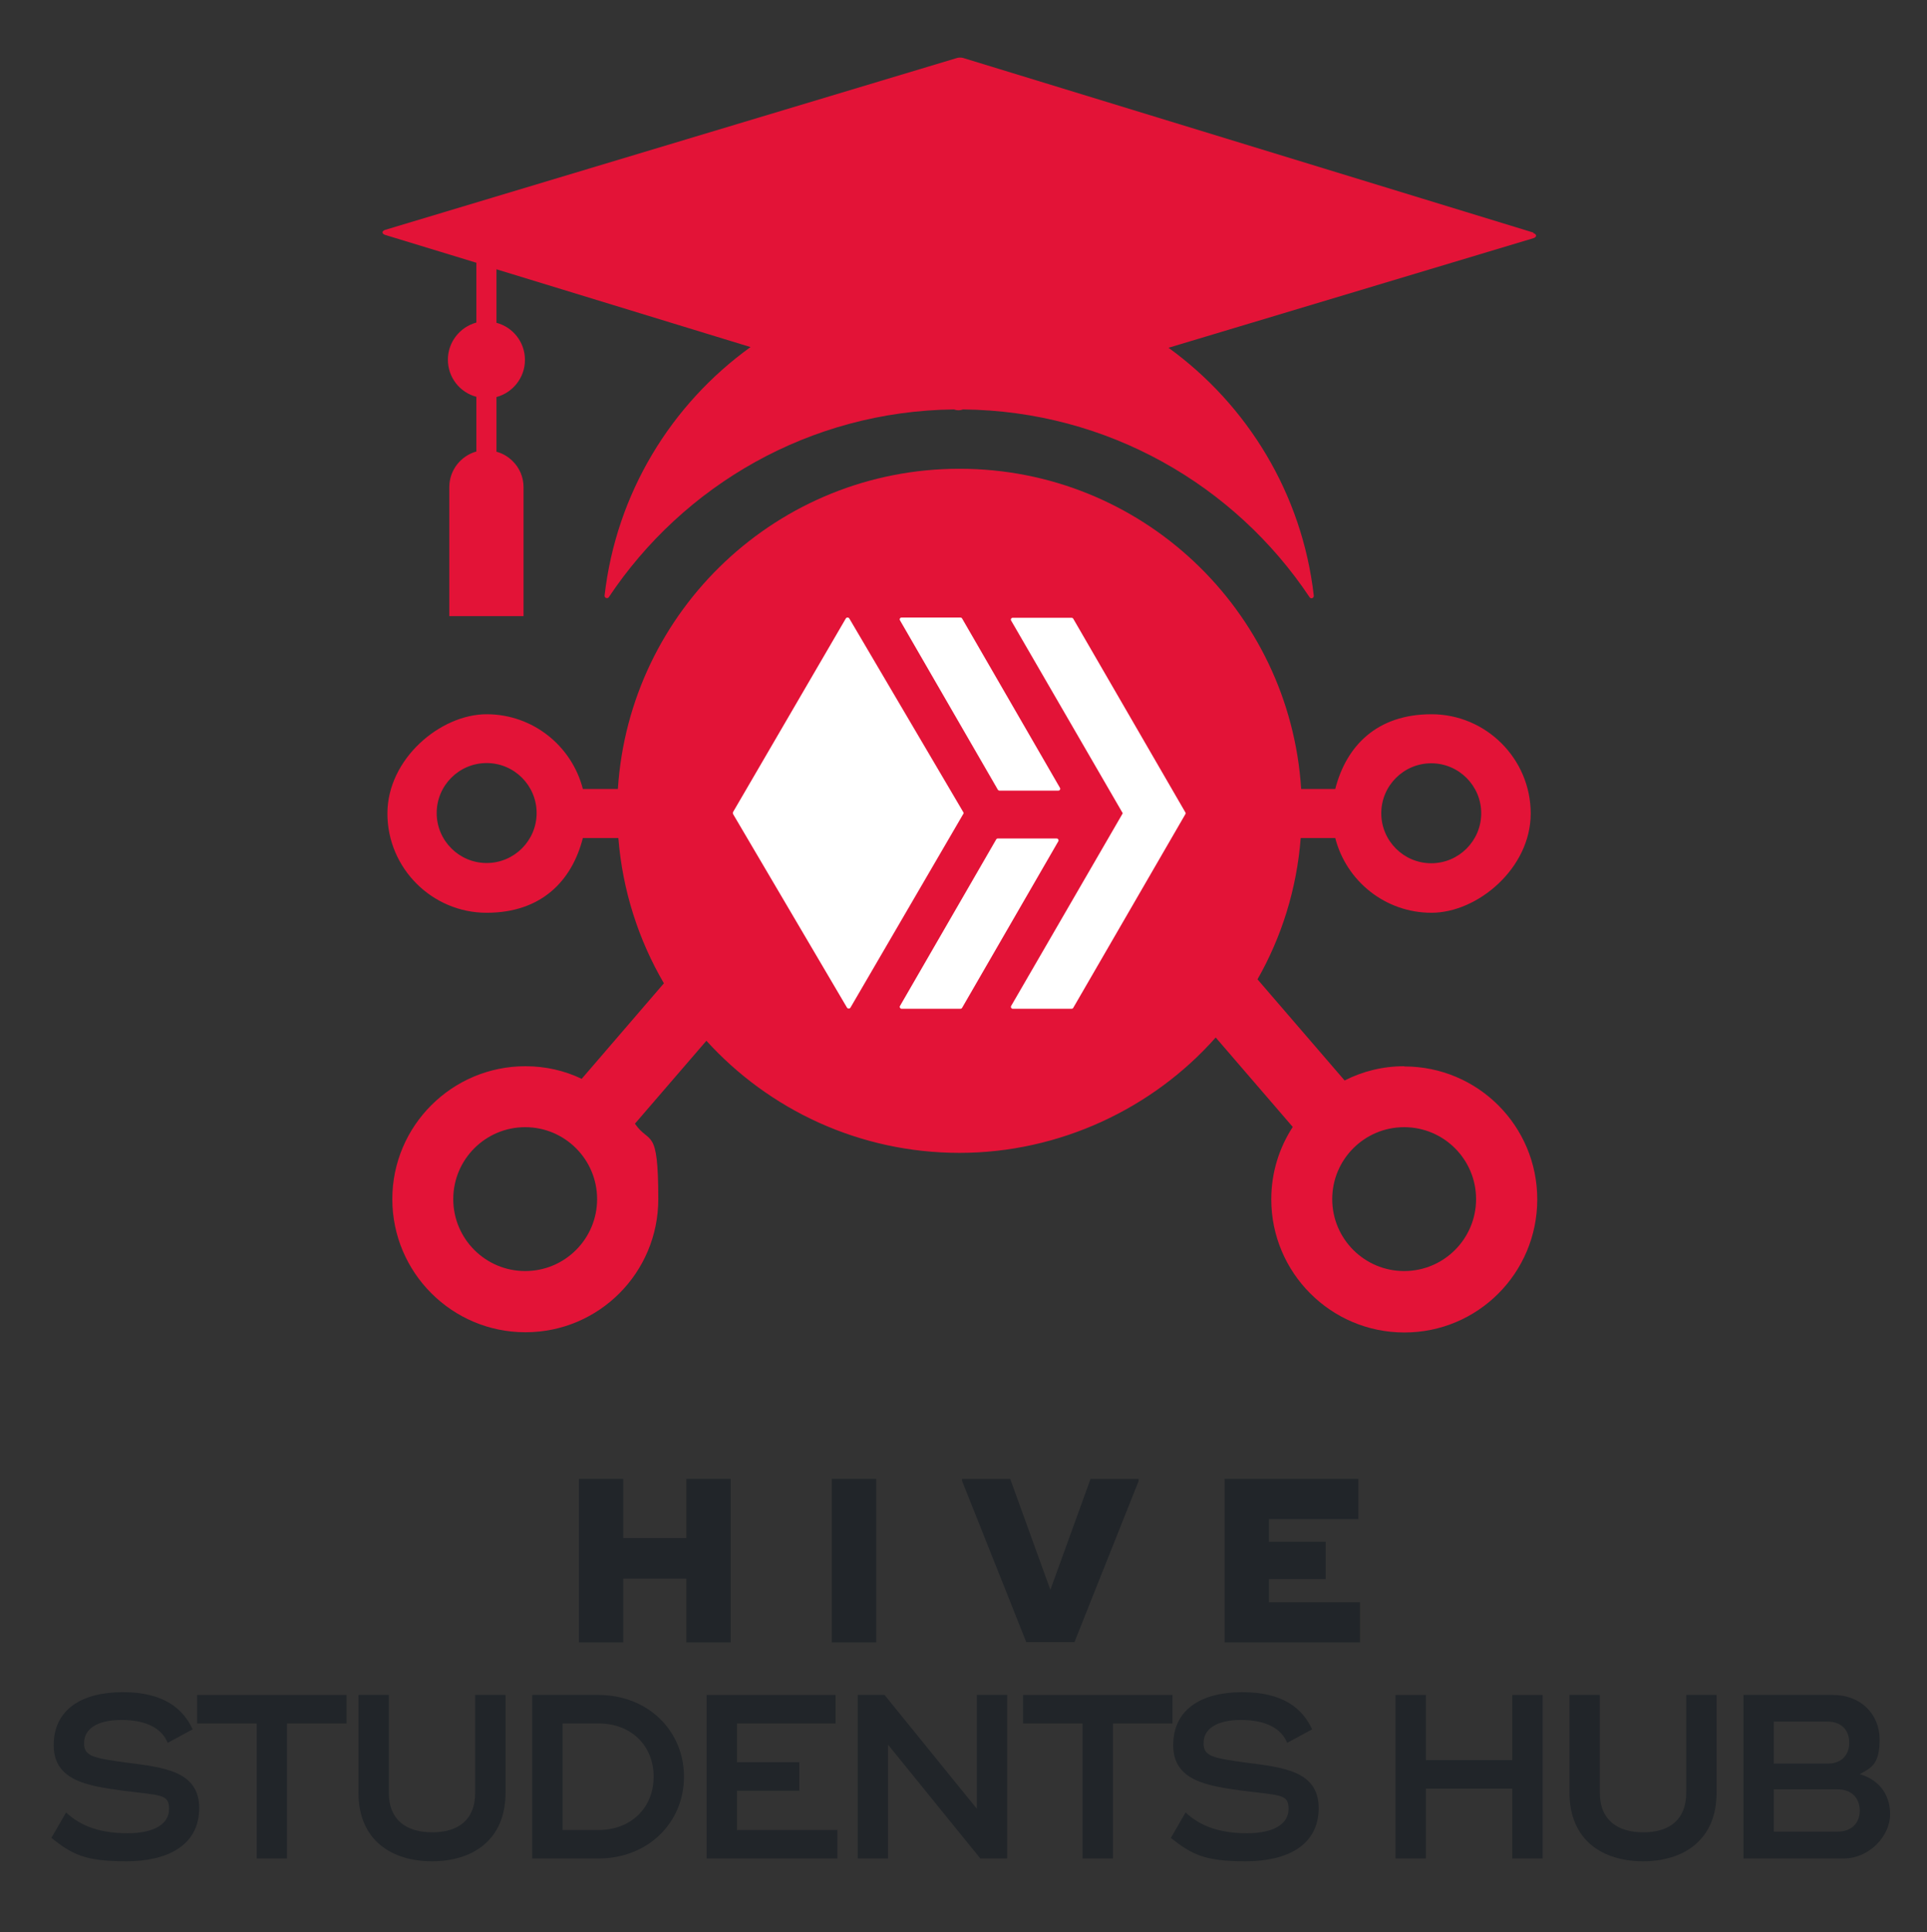
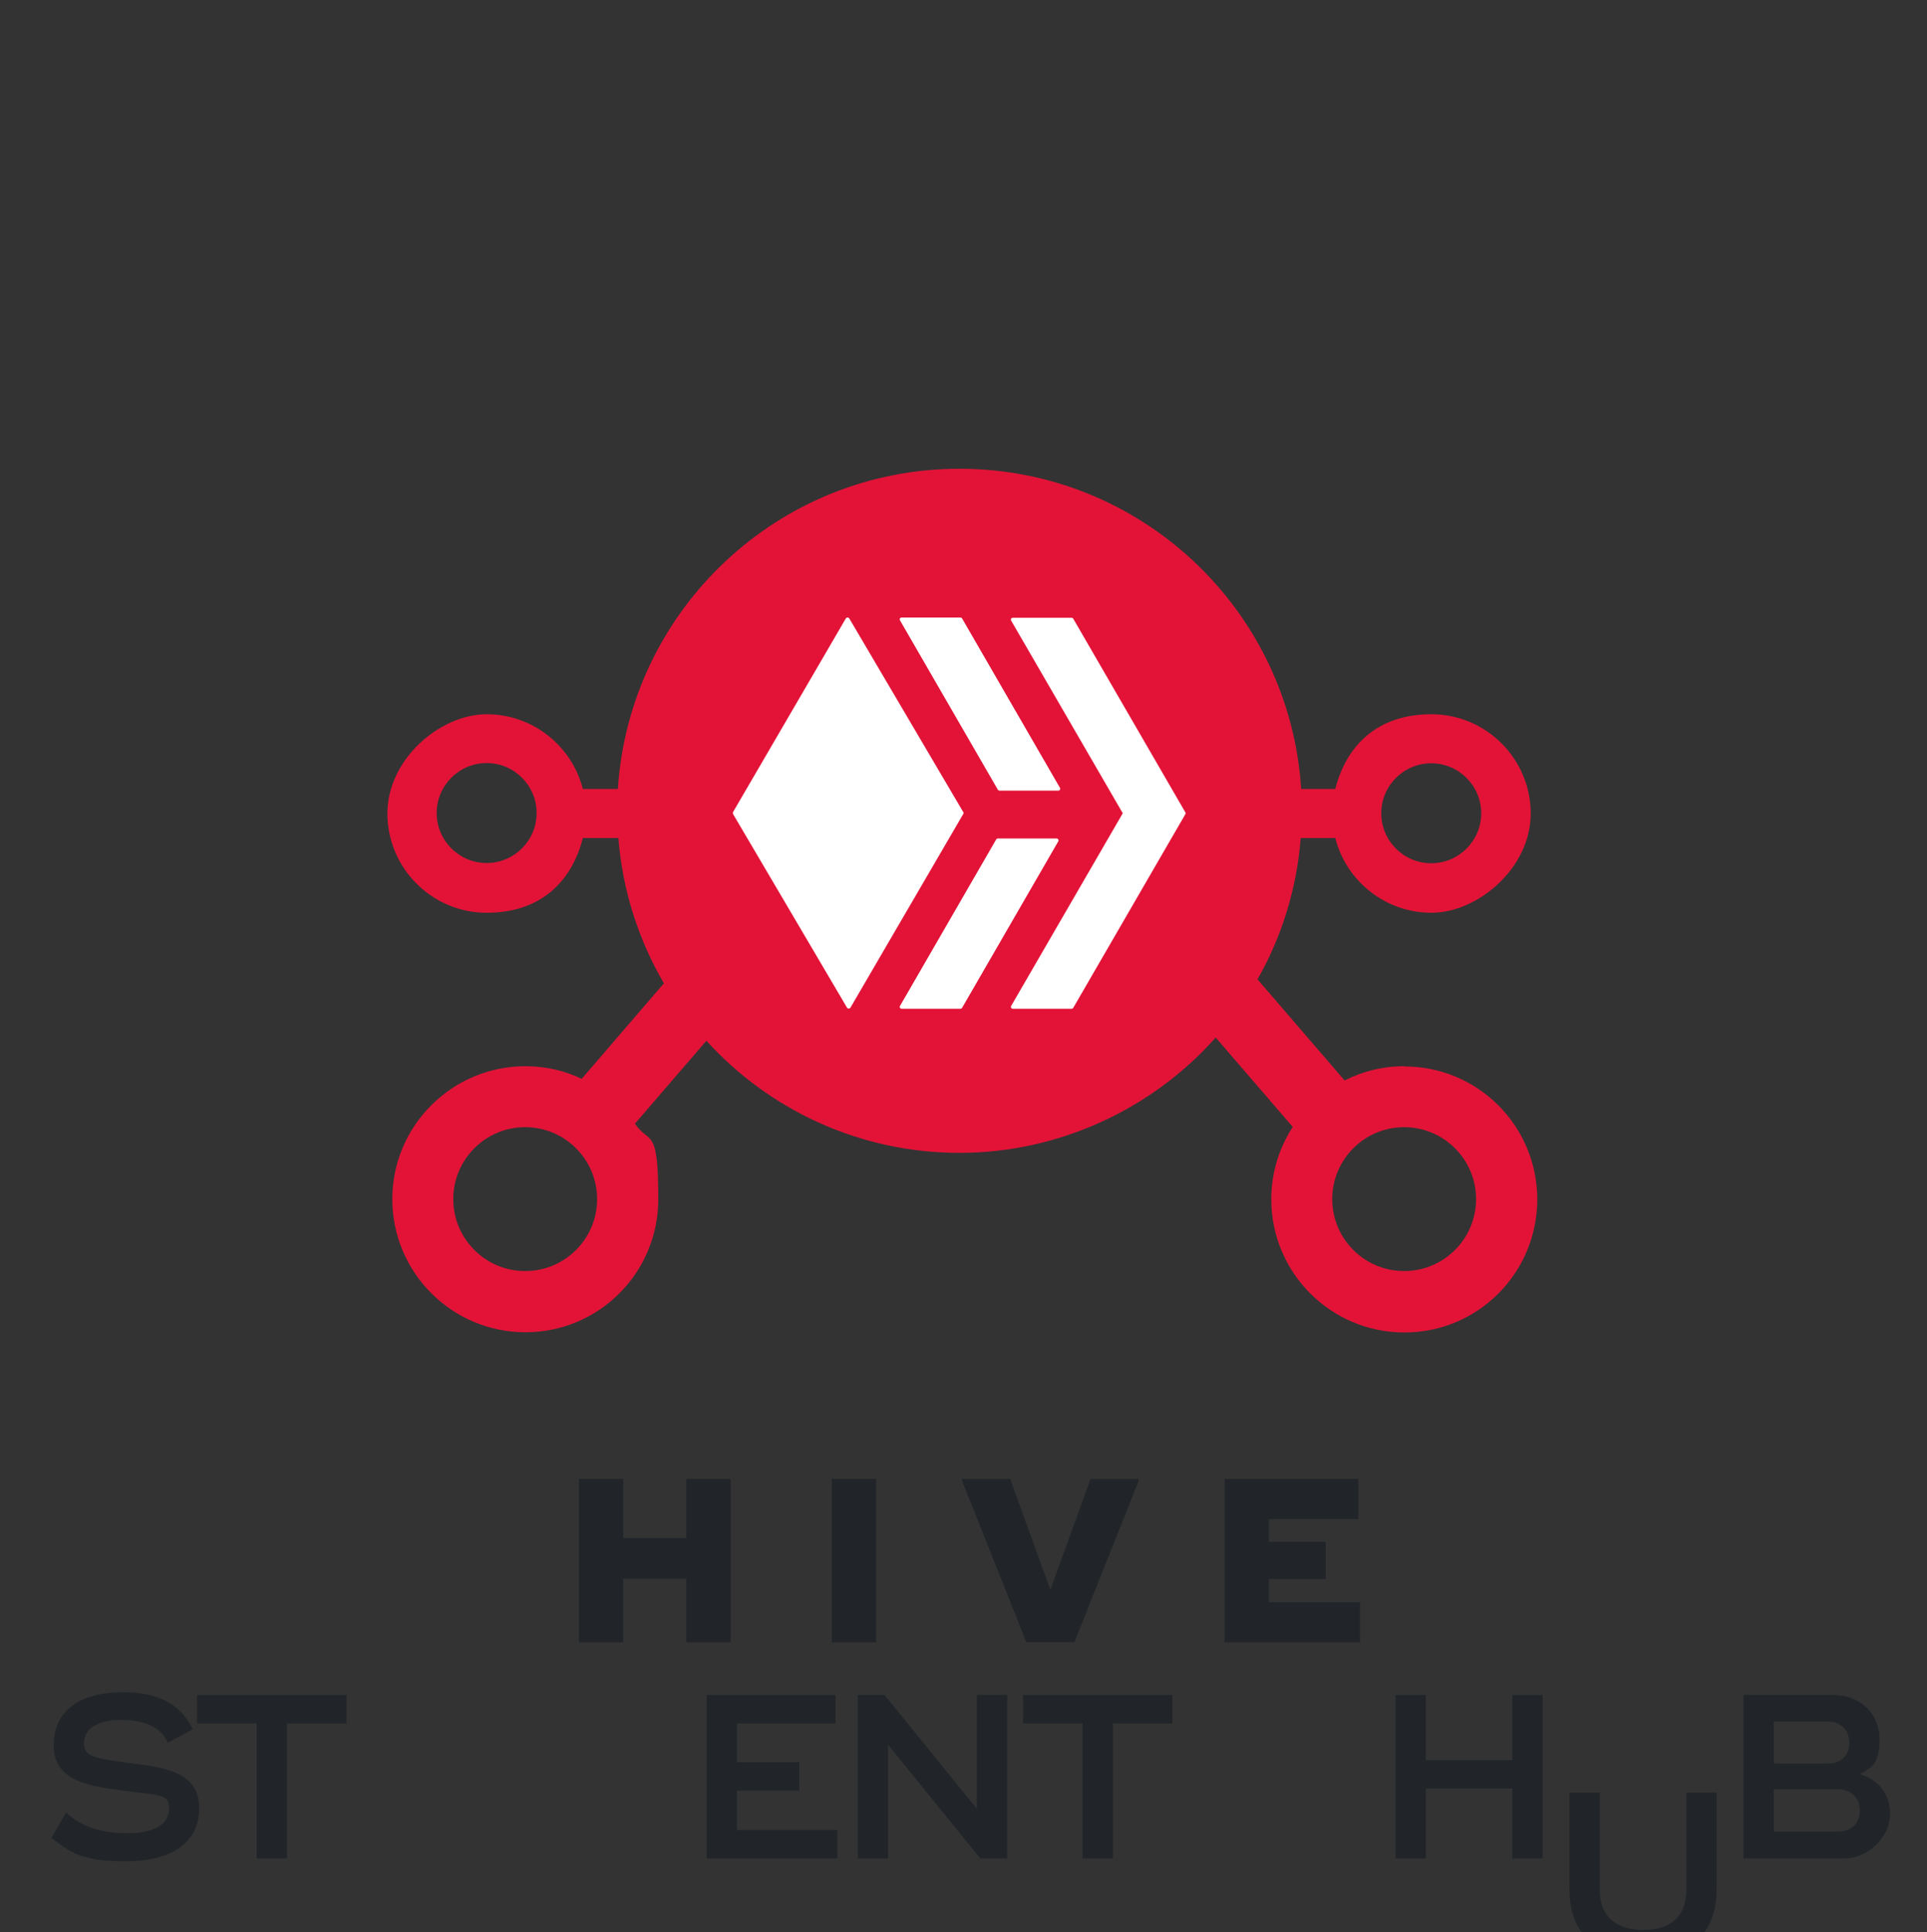
<svg xmlns="http://www.w3.org/2000/svg" id="Capa_1" version="1.1" viewBox="0 0 825.2 827.2">
  <rect x="0" y="0" width="825.2" height="827.2" fill="#333333" stroke="none" />
  <defs>
    <style>
      .st0 {
        fill: #fff;
      }

      .st1 {
        fill: #e31337;
      }

      .st2 {
        fill: #212529;
      }
    </style>
  </defs>
  <g>
    <path class="st2" d="M312.9,633.2v70h-19v-27.3h-27v27.3h-19v-70h19v25.3h27v-25.3h19Z" />
    <path class="st2" d="M375.2,633.2v70h-19v-70h19Z" />
    <path class="st2" d="M412,634.1v-.9h20.6l17.2,47.5,17.2-47.5h20.6v.9l-27.5,69h-20.6l-27.5-69h0Z" />
    <path class="st2" d="M582.4,686v17.2h-58v-70h57.3v17.2h-38.3v9.7h24.3v16h-24.3v9.9h39Z" />
  </g>
  <g>
    <g>
-       <path class="st1" d="M656.7,99.6L412.4,24.8c-.8-.2-1.7-.2-2.5,0l-244.9,73.6c-1.6.5-1.6,1.7,0,2.2l39,11.9v25.6c-7,1.9-12.2,8.3-12.2,15.9s5.1,14,12.2,15.9v23.4c-6.7,1.9-11.6,8-11.6,15.3v55.2h31.8v-55.2c0-4.4-1.8-8.4-4.7-11.2-1.9-1.9-4.3-3.3-6.9-4v-23.4c7-1.9,12.2-8.3,12.2-15.9s-5.1-14-12.2-15.9v-22.9l108.8,33.3c-34,24.5-57.5,62.6-62.5,106.4-.1,1,1.2,1.5,1.8.7,31.9-47.9,86.1-79.7,147.8-80.4l.7.2c.8.2,1.7.2,2.5,0l.7-.2c61.9.6,116.4,32.4,148.4,80.4.6.9,1.9.4,1.8-.7-5-43.6-28.4-81.6-62.2-106.1l156.2-46.9c1.6-.5,1.6-1.7,0-2.2h0Z" />
      <path class="st1" d="M601.3,456.5c-9.2,0-17.8,2.2-25.5,6.1l-37.3-43.3c10.3-18.1,16.8-38.6,18.5-60.5h14.8c4.7,18.4,21.4,32,41.2,32s42.5-19.1,42.5-42.5-19.1-42.5-42.5-42.5-36.5,13.6-41.2,32h-14.6c-4.9-76.6-68.5-137.1-146.3-137.1s-141.4,60.6-146.3,137.1h-15c-4.7-18.4-21.4-32-41.2-32s-42.5,19.1-42.5,42.5,19.1,42.5,42.5,42.5,36.5-13.6,41.2-32h15.2c1.8,22.6,8.7,43.7,19.5,62.2l-35.2,40.9c-7.3-3.5-15.5-5.4-24.1-5.4-31.4,0-57,25.5-57,56.9s25.5,57,57,57,56.9-25.5,56.9-57-3.7-23.1-10-32.3l30.6-35.5c26.8,29.5,65.5,48,108.4,48s82.9-19.1,109.7-49.4l33,38.3c-5.8,8.9-9.2,19.5-9.2,31,0,31.4,25.5,57,57,57s56.9-25.5,56.9-57-25.5-56.9-56.9-56.9h0ZM208.4,369.5c-11.8,0-21.4-9.6-21.4-21.4s9.6-21.4,21.4-21.4,21.4,9.6,21.4,21.4-9.6,21.4-21.4,21.4ZM612.9,326.8c11.8,0,21.4,9.6,21.4,21.4s-9.6,21.4-21.4,21.4-21.4-9.6-21.4-21.4,9.6-21.4,21.4-21.4ZM224.9,544.2c-17,0-30.8-13.8-30.8-30.8s13.8-30.8,30.8-30.8,30.8,13.8,30.8,30.8-13.8,30.8-30.8,30.8ZM601.3,544.2c-17,0-30.8-13.8-30.8-30.8s13.8-30.8,30.8-30.8,30.8,13.8,30.8,30.8-13.8,30.8-30.8,30.8Z" />
      <g>
        <path class="st0" d="M452.5,359c.6,0,1,.7.7,1.2l-41.2,71.3c-.2.3-.4.4-.7.4h-25.2c-.6,0-1-.7-.7-1.2l41.2-71.3c.2-.3.4-.4.7-.4h25.2ZM428,338.5c-.3,0-.6-.2-.7-.4l-41.9-72.5c-.3-.5,0-1.2.7-1.2h25.2c.3,0,.6.2.7.4l41.9,72.5c.3.5,0,1.2-.7,1.2h-25.2Z" />
        <path class="st0" d="M433,265.7c-.3-.5,0-1.2.7-1.2h25.2c.3,0,.6.2.7.4l48,82.9c.2.3.2.6,0,.8l-48,82.9c-.2.3-.4.4-.7.4h-25.2c-.6,0-1-.7-.7-1.2l47.8-82.5-47.8-82.5h0ZM412.5,347.7c.2.3.2.6,0,.8l-48.3,82.9c-.3.5-1.1.6-1.5,0l-48.8-82.9c-.1-.3-.1-.6,0-.8l48.3-82.9c.3-.5,1.1-.6,1.5,0l48.8,82.9Z" />
      </g>
    </g>
    <g>
      <path class="st2" d="M22,786.9l6.3-10.9c6.6,6.2,15.2,8.9,26.4,8.9s17.7-3.9,17.7-10.4-3.4-5.7-20.3-7.9c-14.4-2-29.1-4.1-29.1-19.4s12-22.7,29.6-22.7,25.8,7.1,29.9,15.9l-10.7,5.8c-2.3-5.8-8.6-9.8-19.7-9.8s-16.1,4.2-16.1,9.9,3.9,6.4,18.5,8.4c15.4,2,30.8,3.5,30.8,19.4s-13.4,22.8-31.2,22.8-23.1-2.9-32.1-10h0Z" />
      <path class="st2" d="M148.4,737.9h-25.5v57.8h-13v-57.8h-25.5v-12.2h64v12.2h0Z" />
-       <path class="st2" d="M153.5,767.5v-41.8h13v41.8c0,11.8,7.6,17,18.6,17s18.4-5.2,18.4-17v-41.8h13v41.8c0,20.4-14.2,29.4-31.5,29.4s-31.5-9-31.5-29.4h0Z" />
-       <path class="st2" d="M292.9,760.7c0,19.9-15.7,35-36.5,35h-28.5v-70h28.5c20.8,0,36.5,15.1,36.5,35h0ZM279.9,760.7c0-13.4-9.7-22.8-23.5-22.8h-15.5v45.6h15.5c13.8,0,23.5-9.5,23.5-22.8h0Z" />
      <path class="st2" d="M358.6,783.5v12.2h-56v-70h55.2v12.2h-42.2v16.6h26.7v12.2h-26.7v16.8h43,0Z" />
      <path class="st2" d="M431.3,725.7v70h-11.5l-39.5-48.7v48.7h-13v-70h11.5l39.5,48.7v-48.7h13Z" />
      <path class="st2" d="M502.1,737.9h-25.5v57.8h-13v-57.8h-25.5v-12.2h64v12.2h0Z" />
-       <path class="st2" d="M501.4,786.9l6.3-10.9c6.6,6.2,15.2,8.9,26.4,8.9s17.7-3.9,17.7-10.4-3.4-5.7-20.3-7.9c-14.4-2-29.1-4.1-29.1-19.4s12-22.7,29.6-22.7,25.8,7.1,29.9,15.9l-10.7,5.8c-2.3-5.8-8.6-9.8-19.7-9.8s-16.1,4.2-16.1,9.9,3.9,6.4,18.5,8.4c15.4,2,30.8,3.5,30.8,19.4s-13.4,22.8-31.2,22.8-23.1-2.9-32.1-10h0Z" />
      <path class="st2" d="M660.6,725.7v70h-13v-29.9h-37v29.9h-13v-70h13v27.9h37v-27.9h13Z" />
-       <path class="st2" d="M672.1,767.5v-41.8h13v41.8c0,11.8,7.6,17,18.6,17s18.4-5.2,18.4-17v-41.8h13v41.8c0,20.4-14.2,29.4-31.5,29.4s-31.5-9-31.5-29.4h0Z" />
+       <path class="st2" d="M672.1,767.5h13v41.8c0,11.8,7.6,17,18.6,17s18.4-5.2,18.4-17v-41.8h13v41.8c0,20.4-14.2,29.4-31.5,29.4s-31.5-9-31.5-29.4h0Z" />
      <path class="st2" d="M746.6,725.7h38.4c12,0,19.9,8.4,19.9,19s-3.4,12.1-8.5,14.9c7.4,2.1,13,7.9,13,17.2s-8.9,18.9-19.9,18.9h-42.9v-70h0ZM782.6,755.1c5.7,0,9.3-3.4,9.3-9s-3.6-9-9.3-9h-23v18h23ZM787,784.2c5.7,0,9.4-3.5,9.4-9s-3.7-9.1-9.4-9.1h-27.4v18.1h27.4Z" />
    </g>
  </g>
</svg>